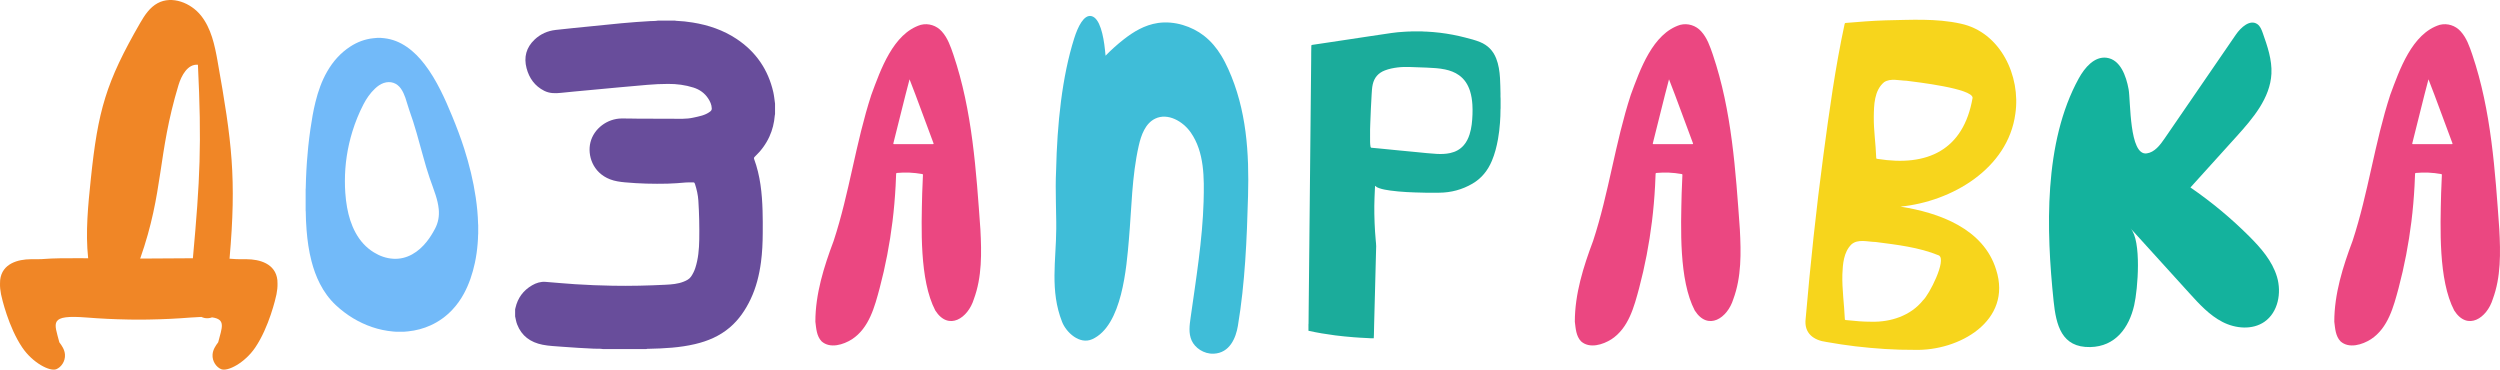
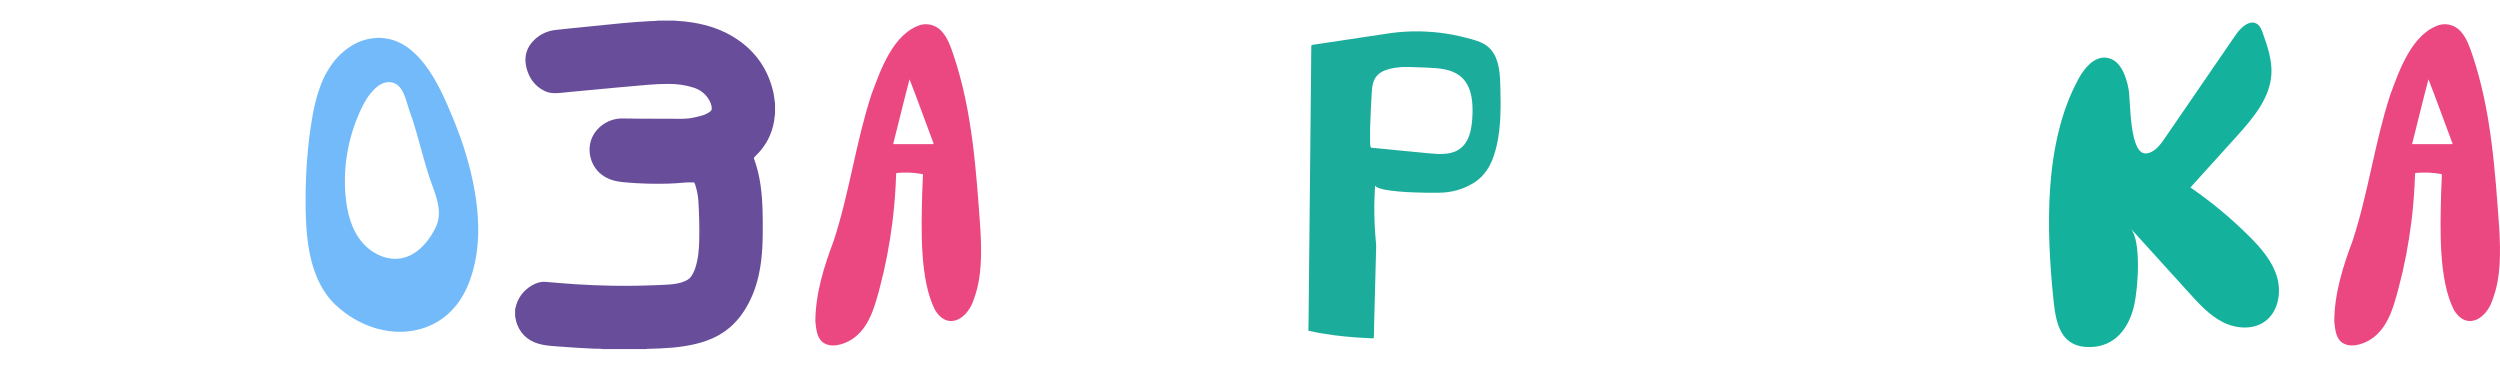
<svg xmlns="http://www.w3.org/2000/svg" xml:space="preserve" width="35.798mm" height="5.293mm" version="1.1" style="shape-rendering:geometricPrecision; text-rendering:geometricPrecision; image-rendering:optimizeQuality; fill-rule:evenodd; clip-rule:evenodd" viewBox="0 0 7857.94 1161.85">
  <defs>
    <style type="text/css"> .fil5 {fill:#F08626;fill-rule:nonzero} .fil4 {fill:#F7D51C;fill-rule:nonzero} .fil2 {fill:#3FBDD8;fill-rule:nonzero} .fil3 {fill:#1BAC9B;fill-rule:nonzero} .fil7 {fill:#14B29D;fill-rule:nonzero} .fil0 {fill:#684D9B;fill-rule:nonzero} .fil6 {fill:#72BAF9;fill-rule:nonzero} .fil1 {fill:#EB4781;fill-rule:nonzero} </style>
  </defs>
  <g id="Layer_x0020_1">
    <path class="fil0" d="M1619.13 994.67c0,-7.4 0,-14.84 0,-22.24 0.37,-1.49 0.72,-3.05 1.05,-4.61 7.05,-31.26 24.56,-54.94 52.18,-71.03 13.04,-7.59 27.28,-12.07 42.41,-10.84 31.06,2.52 62.1,5.29 93.16,7.38 39.14,2.59 78.39,4.04 117.63,4.76 55.43,1.03 110.89,-0.33 166.3,-3.1 19.49,-1.03 38.94,-2.39 57.42,-9.88 8.85,-3.6 17.21,-7.73 22.65,-15.56 5.64,-8.21 10.21,-17.17 13.37,-26.85 9.53,-29.17 12.01,-59.27 12.56,-89.6 0.68,-40.85 -0.2,-81.66 -2.83,-122.46 -1.16,-18.11 -5.2,-35.38 -10.65,-52.51 -0.88,-2.68 -1.89,-4.96 -5.29,-4.9 -8.08,0.15 -16.24,-0.31 -24.28,0.42 -18.77,1.67 -37.54,3.12 -56.35,3.62 -44.74,1.05 -89.43,-0.04 -134.01,-4.15 -16,-1.51 -31.81,-3.64 -46.93,-9.48 -55.23,-21.34 -71.58,-76.15 -61.75,-116.05 10.54,-43.05 52.57,-74.94 98.51,-75.23 16.53,-0.15 33.06,0.48 49.59,0.57 36.13,0.2 72.22,0.4 108.35,0.35 22.3,-0.04 44.74,1.45 66.82,-3.51 18.31,-4.08 37.03,-7 52.66,-18.86 3.53,-2.72 5.64,-5.4 5.49,-10.03 -0.4,-11.9 -5.31,-22.41 -11.59,-31.78 -10.98,-16.59 -26.49,-27.66 -45.75,-33.8 -26.12,-8.32 -52.86,-11.72 -80.14,-11.57 -21.62,0.09 -43.26,1.03 -64.84,2.92 -29.83,2.63 -59.62,5.2 -89.38,7.92 -32.44,2.92 -64.82,6.04 -97.26,9.09 -28.34,2.68 -56.79,5.11 -85.08,8.19 -18.18,1.98 -35.89,1.98 -52.66,-6.48 -29.61,-14.93 -47.17,-39.64 -55.49,-71.01 -9.13,-34.7 -0.97,-65.24 25.44,-90.13 18.42,-17.32 40.74,-27.2 65.65,-30.09 38.46,-4.48 77.03,-7.9 115.53,-11.9 60.72,-6.37 121.45,-12.58 182.48,-15.94 8.03,-0.42 16.2,0.04 24.17,-1.6 17.6,0 35.21,0 52.81,0 1.4,0.24 2.77,0.68 4.15,0.72 17.45,0.64 34.75,2.59 51.98,5.36 49.39,7.97 95.97,23.68 137.94,51.54 60.78,40.41 99.2,96.3 115.44,167.42 2.68,11.88 3.69,23.97 5.44,36 0,10.89 0,21.82 0,32.71 -0.29,1.56 -0.7,3.12 -0.83,4.68 -1.84,23.05 -7.24,45.11 -16.86,66.16 -11,24.08 -26.52,44.8 -45.61,62.93 -2.28,2.2 -3.75,4.08 -2.44,7.68 19.45,52.57 24.94,107.51 26.58,162.94 0.75,23.2 0.64,46.45 0.5,69.69 -0.2,30.62 -1.47,61.2 -5.55,91.6 -5.4,40.37 -15.06,79.55 -32.68,116.51 -16.05,33.74 -36.66,64.18 -65.28,88.59 -31.72,27.02 -68.93,42.83 -109.03,52.26 -48.09,11.37 -97.11,13.81 -146.26,14.88 -2.44,0.04 -4.96,-0.24 -7.31,0.77 -45.46,0 -90.88,0 -136.34,0 -9.2,-1.69 -18.57,-0.68 -27.86,-1.16 -33.32,-1.76 -66.73,-3.29 -99.99,-6.08 -20.66,-1.76 -41.51,-2.28 -61.84,-6.37 -37.69,-7.53 -65.9,-27.33 -80.01,-64.38 -3.01,-7.92 -4.21,-16.29 -6.1,-24.5z" />
-     <path class="fil1" d="M2858.86 249.32c-17.63,66.03 -33.34,132.78 -50.35,199.05 -1.16,4.68 -1.14,4.72 3.58,4.72 39.42,0 78.85,0 118.27,0 4.74,0 4.83,-0.15 3.14,-4.61 -25.13,-66.25 -48.77,-133.33 -74.63,-199.16zm-296.01 761.78c0.04,-87.65 26.87,-172.47 57.4,-253.79 49.52,-150.38 69.39,-308.71 118.49,-459.25 28.97,-78.23 68.35,-192.84 155.39,-219.97 23.95,-6.12 49.52,2.11 65.9,20.5 18.64,20.44 27.66,47.22 36.5,72.88 59.9,176.86 71.69,364.82 85.02,549.78 3.82,73.36 5.38,149.26 -20.66,219.22 -18.18,59.09 -79.24,100.93 -121.12,35.41 -50.09,-96.19 -43.66,-260.09 -41.16,-368.22 0.86,-18.79 1.23,-37.6 2.3,-56.35 0.2,-3.67 0.18,-3.78 -3.34,-4.48 -25.53,-4.46 -51.67,-5.71 -77.51,-3.31 -2.63,0.26 -3.16,0.86 -3.36,3.42 -0.64,12.42 -0.97,24.89 -1.62,37.32 -2,37.34 -5.2,74.63 -9.79,111.71 -8.74,70.68 -22.13,140.79 -40.37,209.63 -15.78,58.76 -33.01,125.14 -86.82,160.61 -27.04,17.3 -69.28,30.56 -95.88,6.48 -15.63,-16.57 -16.68,-40.26 -19.38,-61.57z" />
-     <path class="fil2" d="M3838.26 174.09c-13.92,-22.78 -31.32,-44.16 -54.44,-62.14 -37.18,-28.76 -91.75,-47.33 -144.06,-39.73 -42.41,6.19 -77.66,28.12 -107.67,51.56 -20.61,16.13 -39.62,33.28 -57.12,51.3l-1.82 -18.15c-4.79,-45.7 -16.24,-100.42 -42.72,-106.33 -23.64,-5.29 -42.43,33.21 -53.93,69.54 -38.5,121.78 -53.65,268.57 -57.03,416.23 -1.6,32.09 -1.25,64.16 -0.66,96.47 0.18,21.51 0.57,42.94 1.12,64.21 0.04,7.2 0.09,14.47 0.04,21.73 -0.48,99.88 -20.41,194.4 18.35,292.95 13.1,33.26 55.03,72.2 94.56,54.53 94.56,-42.3 107.98,-227.3 115.5,-314.18 8.54,-98.21 9.07,-197.67 30.8,-293.83 7.59,-33.61 20.7,-70.33 51.72,-85.32 39.36,-19.03 87.17,7.9 112.1,43.84 42.74,61.51 42.21,142.13 40.1,217.05 -3.45,119.63 -24.08,245.47 -40.87,364.89 -3.38,23.9 -6.85,48.64 3.27,71.43 10.1,22.78 37.91,43.05 69.65,41.55 50.27,-2.35 69.43,-49.78 75.73,-87.41 22.63,-135.48 28.16,-271.88 31.92,-408.24 3.67,-134.25 -4.24,-271.22 -62.3,-399.37 -6.52,-14.36 -13.74,-28.73 -22.26,-42.56z" />
+     <path class="fil1" d="M2858.86 249.32c-17.63,66.03 -33.34,132.78 -50.35,199.05 -1.16,4.68 -1.14,4.72 3.58,4.72 39.42,0 78.85,0 118.27,0 4.74,0 4.83,-0.15 3.14,-4.61 -25.13,-66.25 -48.77,-133.33 -74.63,-199.16m-296.01 761.78c0.04,-87.65 26.87,-172.47 57.4,-253.79 49.52,-150.38 69.39,-308.71 118.49,-459.25 28.97,-78.23 68.35,-192.84 155.39,-219.97 23.95,-6.12 49.52,2.11 65.9,20.5 18.64,20.44 27.66,47.22 36.5,72.88 59.9,176.86 71.69,364.82 85.02,549.78 3.82,73.36 5.38,149.26 -20.66,219.22 -18.18,59.09 -79.24,100.93 -121.12,35.41 -50.09,-96.19 -43.66,-260.09 -41.16,-368.22 0.86,-18.79 1.23,-37.6 2.3,-56.35 0.2,-3.67 0.18,-3.78 -3.34,-4.48 -25.53,-4.46 -51.67,-5.71 -77.51,-3.31 -2.63,0.26 -3.16,0.86 -3.36,3.42 -0.64,12.42 -0.97,24.89 -1.62,37.32 -2,37.34 -5.2,74.63 -9.79,111.71 -8.74,70.68 -22.13,140.79 -40.37,209.63 -15.78,58.76 -33.01,125.14 -86.82,160.61 -27.04,17.3 -69.28,30.56 -95.88,6.48 -15.63,-16.57 -16.68,-40.26 -19.38,-61.57z" />
    <path class="fil3" d="M4306.38 426.28c0,6.85 -0.15,13.41 0.04,19.91 0.18,5.05 0.4,10.1 1.4,15.08 0.4,1.87 1.21,3.03 3.36,3.18 7.4,0.59 14.77,1.36 22.17,2.04 20.92,2.09 41.84,4.17 62.76,6.21 19.4,1.91 38.81,3.71 58.19,5.58 20.46,1.91 40.85,4.41 61.37,5.44 14.22,0.77 28.38,0.42 42.36,-2.61 16.99,-3.71 31.67,-11.48 43.09,-24.89 8.45,-9.86 14,-21.34 17.96,-33.65 6.52,-20.44 8.39,-41.55 9.18,-62.74 0.37,-10.29 0.35,-20.55 -0.29,-30.88 -0.94,-14.51 -3.03,-28.84 -7.44,-42.78 -6.41,-20.13 -17.17,-37.29 -34.59,-49.72 -13.1,-9.42 -27.92,-14.75 -43.55,-18.11 -19.14,-4.06 -38.61,-4.94 -58.08,-5.82 -17.6,-0.75 -35.21,-1.43 -52.81,-1.89 -12.8,-0.35 -25.62,-0.24 -38.37,1.32 -13.7,1.73 -27.2,4.35 -40.17,9.35 -20.7,7.88 -33.47,22.52 -38.3,44.16 -2.24,10.1 -2.7,20.37 -3.34,30.58 -0.92,15.32 -1.73,30.64 -2.46,45.96 -0.72,15.67 -1.51,31.41 -1.91,47.13 -0.33,12.49 -0.99,25.02 -0.57,37.14zm11.59 636.92c-3.29,0 -6.54,0 -9.83,0 -4.37,-0.22 -8.76,-0.57 -13.15,-0.75 -13.37,-0.46 -26.69,-1.47 -40.04,-2.44 -19.43,-1.47 -38.81,-3.45 -58.13,-5.86 -28.27,-3.6 -56.33,-8.36 -84.12,-14.47 0,-6.67 0,-13.39 0,-20.06 0.09,-0.88 0.29,-1.8 0.29,-2.68 0.15,-15.96 0,-31.98 0.42,-48.01 0.44,-16.13 0.09,-32.27 0.5,-48.45 0.44,-16.24 0.04,-32.49 0.5,-48.69 0.42,-16.09 0.04,-32.16 0.48,-48.23 0.42,-16.27 0.04,-32.51 0.5,-48.75 0.42,-16.09 0.02,-32.16 0.46,-48.23 0.44,-16.2 0.07,-32.44 0.5,-48.69 0.42,-16.07 0.04,-32.16 0.48,-48.25 0.44,-16.24 0.04,-32.49 0.48,-48.73 0.44,-16.09 0.07,-32.16 0.5,-48.25 0.42,-16.29 0.04,-32.6 0.48,-48.91 0.42,-16.02 0.07,-32.03 0.48,-47.98 0.44,-16.27 0.07,-32.51 0.5,-48.75 0.42,-15.98 0.07,-31.98 0.48,-47.94 0.44,-16.42 0.04,-32.86 0.48,-49.21 0.44,-15.91 0.18,-31.85 0.48,-47.76 0.35,-18.86 0.2,-37.67 0.55,-56.52 0.26,-13.87 -0.13,-27.75 0.46,-41.62 0.09,-1.87 0.72,-2.61 2.5,-2.83 19.69,-2.9 39.36,-5.93 59.03,-8.82 20.96,-3.2 41.9,-6.34 62.89,-9.46 20.06,-3.01 40.13,-6.1 60.21,-9.11 22.57,-3.38 45.13,-6.85 67.74,-10.05 12.67,-1.84 25.42,-3.01 38.19,-3.75 7.57,-0.46 15.12,-0.99 22.74,-0.99 0.46,0 0.94,-0.18 1.43,-0.31 10.78,0 21.56,0 32.33,0 4.76,0.77 9.59,0.48 14.38,0.7 14.4,0.7 28.78,1.98 43.09,3.64 26.49,3.27 52.68,8.14 78.52,14.88 15.94,4.1 31.94,8.06 47.26,14.31 24.15,9.88 41,26.89 50.6,51.19 7.86,19.91 10.82,40.74 12.14,61.88 1.03,16.53 1.14,33.06 1.56,49.67 0.11,5.29 -0.35,10.56 0.31,15.83 0,9.83 0,19.62 0,29.44 -0.09,1.23 -0.29,2.39 -0.29,3.6 0.11,14.05 -0.64,28.1 -1.62,42.08 -1.23,17.23 -3.18,34.4 -6.26,51.41 -4.21,23.47 -10.01,46.43 -19.29,68.42 -12.8,30.36 -32.49,55.07 -61.2,71.73 -32.18,18.75 -67.13,28.03 -104.35,28.32 -25.31,0.24 -50.6,0.42 -75.88,-0.86 -8.87,-0.48 -17.78,-0.59 -26.65,-1.16 -17.08,-1.03 -34.16,-2.39 -51.12,-4.76 -11.72,-1.69 -23.4,-3.53 -34.64,-7.38 -4.26,-1.51 -8.43,-3.18 -11.63,-6.56 -0.33,-0.29 -0.61,-0.86 -1.21,-0.61 -0.55,0.22 -0.44,0.81 -0.46,1.27 -0.2,2.77 -0.4,5.51 -0.5,8.3 -0.42,8.93 -0.86,17.91 -1.16,26.87 -0.55,17.41 -0.99,34.77 -0.57,52.11 0.44,18.46 0.97,36.86 2.22,55.25 0.64,9.35 1.58,18.68 2.22,28.03 0.4,5.93 1.4,11.79 1.3,17.8 -0.42,19.34 -0.97,38.66 -1.51,57.97 -0.33,12.2 -0.66,24.45 -0.94,36.7 -0.48,19.14 -0.97,38.28 -1.47,57.51 -0.33,12.29 -0.7,24.61 -0.99,36.9 -0.44,19.34 -0.9,38.66 -1.51,57.99 -0.33,10.25 -0.4,20.52 -0.64,30.82 -0.11,3.75 -0.35,7.53 -0.53,11.24z" />
-     <path class="fil1" d="M5245.98 249.32c-17.63,66.03 -33.34,132.78 -50.35,199.05 -1.16,4.68 -1.14,4.72 3.58,4.72 39.42,0 78.85,0 118.27,0 4.74,0 4.83,-0.15 3.14,-4.61 -25.13,-66.25 -48.77,-133.33 -74.63,-199.16zm-296.01 761.78c0.04,-87.65 26.87,-172.47 57.4,-253.79 49.52,-150.38 69.39,-308.71 118.49,-459.25 28.97,-78.23 68.35,-192.84 155.39,-219.97 23.95,-6.12 49.52,2.11 65.9,20.5 18.64,20.44 27.66,47.22 36.5,72.88 59.9,176.86 71.69,364.82 85.02,549.78 3.82,73.36 5.38,149.26 -20.66,219.22 -18.18,59.09 -79.24,100.93 -121.12,35.41 -50.09,-96.19 -43.66,-260.09 -41.16,-368.22 0.86,-18.79 1.23,-37.6 2.3,-56.35 0.2,-3.67 0.18,-3.78 -3.34,-4.48 -25.53,-4.46 -51.67,-5.71 -77.51,-3.31 -2.63,0.26 -3.16,0.86 -3.36,3.42 -0.64,12.42 -0.97,24.89 -1.62,37.32 -2,37.34 -5.2,74.63 -9.79,111.71 -8.74,70.68 -22.13,140.79 -40.37,209.63 -15.78,58.76 -33.01,125.14 -86.82,160.61 -27.04,17.3 -69.28,30.56 -95.88,6.48 -15.63,-16.57 -16.68,-40.26 -19.38,-61.57z" />
-     <path class="fil4" d="M5882.31 1011.23c60.21,1.56 123.08,-18.64 161.95,-67.21 18.88,-16.59 75.27,-126.77 50.14,-141.12 -62.76,-25.81 -131.84,-33.54 -198.72,-42.28 -24.89,-0.31 -55.78,-10.54 -76.34,7.62 -24.58,24.45 -27.13,61.59 -28.45,94.34 -1.23,47 5.77,93.71 7.79,140.68 0.15,4.3 6.21,2.24 9.04,3.29 24.15,2.55 48.34,4.74 74.59,4.68zm7.35 -643.62c-0.5,42.41 6.19,84.42 7.55,126.77 0.07,4.24 0.53,4.74 4.79,5.11 155.94,25 269.66,-27.37 298.2,-191.92 0.29,-29.5 -177.47,-49.78 -207.74,-53.78 -23.03,-0.42 -49.87,-8.82 -70.44,4.52 -31.15,26.23 -31.87,71.63 -32.36,109.29zm127.38 732.03c-61.79,0.44 -123.63,-3.93 -185.07,-11.09 -30.27,-3.69 -60.41,-8.12 -90.41,-13.54 -41.64,-5.36 -71.76,-27.81 -66.07,-73.27 14.82,-171.28 32.84,-342.39 55.6,-512.79 18.46,-138.42 37.45,-276.86 66.86,-413.46 0.42,-2.13 1.21,-3.18 3.51,-3.38 41.68,-3.49 83.35,-6.91 125.16,-8.17 78.67,-1.38 158.84,-6.74 236.3,10.43 124.79,26.6 189.24,164.34 171.65,283.27 -23.14,172.71 -200.01,275.96 -361.18,291.81 121.43,19.01 261.17,69.14 300.81,198.28 51.83,161.05 -116.98,256.27 -257.17,251.91z" />
-     <path class="fil5" d="M683.9 192.35c-8.98,-50.53 -20.08,-103.04 -52.07,-143.27 -31.96,-40.17 -91.14,-63.55 -136.31,-39.12 -24.48,13.19 -40.7,37.47 -54.57,61.55 -108.26,187.68 -133.02,275.74 -155.5,491.3 -8.63,82.56 -17.1,167 -8.36,248.96l-19.51 -0.13c-42.91,-0.26 -85.96,-0.5 -128.74,2.94l-32.09 0.2c-39.4,0.24 -90.48,13.19 -96.28,65.5 -0.42,3.64 -0.53,7.27 -0.4,10.84 -0.29,10.34 0.77,21.67 3.2,33.87 2.41,12.07 23.53,103.63 66.93,167.53 32.55,47.98 86.35,75.91 106.61,67.98 15.23,-5.97 28.93,-24.83 27.42,-46.07 -1.1,-15.39 -9.53,-27.79 -17.76,-38.59 -15.59,-61.62 -34.73,-87.54 86.95,-77.77 42.47,3.4 85.02,5.44 127.58,6.17l6.98 0.13 0.94 0 6.98 0.11 0.94 0 6.98 0.04 0.94 0 6.96 0.04 0.94 0 7 0 0.94 0 6.96 -0.04 0.94 0 6.98 -0.04 0.94 0 6.98 -0.11 0.94 0 6.98 -0.13c42.58,-0.72 85.08,-2.74 127.58,-6.17 12.93,-1.03 24.26,-1.67 34.16,-1.91 6.43,3.01 13.43,4.57 20.7,4.1 4.61,-0.29 8.87,-1.23 12.8,-2.74 44.52,6.19 30.95,32.29 19.29,78.32 -8.23,10.8 -16.66,23.2 -17.76,38.59 -1.51,21.25 12.18,40.1 27.42,46.07 20.26,7.92 74.06,-20 106.61,-67.98 43.4,-63.9 64.51,-155.45 66.93,-167.53 2.44,-12.2 3.49,-23.53 3.2,-33.87 0.13,-3.58 0.02,-7.2 -0.4,-10.84 -5.79,-52.31 -56.87,-65.26 -96.28,-65.5l-32.09 -0.2c-7.33,-0.57 -14.66,-1.05 -21.99,-1.45 22.21,-253.18 7.46,-367.67 -37.62,-620.79zm-243.21 620.37c74.65,-212.57 53.78,-325 120.31,-545.12 9.29,-30.75 29.19,-67.04 61.11,-64.07 12.05,247.58 6.78,361.35 -15.83,608.19l-165.6 1.01z" />
    <path class="fil6" d="M1084.1 569.31c-0.11,12.34 0.4,24.69 1.25,36.99 1.1,15.32 2.81,30.56 5.55,45.66 5.07,27.92 13.17,54.75 26.87,79.72 13.87,25.35 32.49,46.27 57.23,61.51 18.9,11.66 39.31,18.88 61.59,20.13 20.88,1.14 40.43,-3.69 58.72,-13.74 18.13,-9.97 32.93,-23.79 45.81,-39.82 10.16,-12.58 18.5,-26.32 26.1,-40.61 10.36,-19.45 13.94,-40.1 11.79,-61.92 -1.49,-15.12 -5.18,-29.81 -9.79,-44.23 -5.82,-18.31 -12.8,-36.15 -19.01,-54.28 -7.53,-21.93 -13.87,-44.21 -20.04,-66.51 -13.65,-49.13 -26.41,-98.51 -43.88,-146.46 -4.61,-12.64 -7.62,-25.84 -12.16,-38.52 -3.58,-10.03 -7.75,-19.76 -13.87,-28.51 -12.78,-18.31 -33.19,-25.05 -54.33,-17.82 -10.49,3.64 -19.25,10.03 -27.24,17.56 -15.21,14.33 -26.87,31.3 -36.39,49.74 -14.07,27.26 -25.57,55.62 -34.62,84.95 -15.69,50.9 -23.62,102.93 -23.58,156.18zm101.32 -450.23c3.78,0 7.53,0 11.3,0 3.47,0.31 6.91,0.55 10.4,0.94 26.45,2.88 50.29,12.64 72.04,27.72 21.67,15.04 39.62,33.83 55.62,54.59 19.54,25.33 35.54,52.9 49.94,81.37 13.46,26.6 25.22,53.93 36.57,81.5 13.85,33.67 26.85,67.7 37.91,102.4 15.94,49.98 28.47,100.8 36.11,152.71 4.08,27.92 6.85,55.93 7.46,84.16 0,0.88 0.18,1.76 0.29,2.66 0,9.33 0,18.7 0,28.03 -0.11,0.99 -0.29,1.93 -0.31,2.92 -0.07,9.26 -0.7,18.48 -1.43,27.77 -1.65,20.37 -4.43,40.61 -8.74,60.58 -7.27,33.72 -18.02,66.2 -34.48,96.58 -10.01,18.5 -22.1,35.52 -36.57,50.79 -19.38,20.5 -41.84,36.77 -67.52,48.53 -22.78,10.43 -46.69,16.7 -71.58,19.23 -4.59,0.44 -9.15,0.79 -13.74,1.21 -7.53,0 -15.06,0 -22.61,0 -3.73,-0.31 -7.49,-0.55 -11.22,-0.86 -22.13,-2.04 -43.73,-6.54 -64.73,-13.68 -43.07,-14.62 -80.95,-37.89 -114.21,-68.77 -20.9,-19.45 -37.38,-42.26 -50.38,-67.59 -11.68,-22.76 -20.19,-46.71 -26.56,-71.41 -8.21,-31.83 -12.78,-64.25 -15.34,-96.98 -1.56,-19.69 -2.52,-39.38 -2.68,-59.11 0,-0.83 -0.2,-1.62 -0.31,-2.48 0,-22.46 0,-44.91 0,-67.37 0.33,-1.01 0.33,-2.04 0.33,-3.07 0.04,-9.68 0.46,-19.25 0.79,-28.87 0.64,-18.24 1.69,-36.5 2.96,-54.7 1.08,-15.21 2.41,-30.42 3.95,-45.61 1.93,-18.92 4.26,-37.84 7,-56.65 4.15,-28.67 8.93,-57.18 15.94,-85.3 8.32,-33.52 19.58,-65.94 36.94,-95.95 18.15,-31.48 41.68,-58.02 72.28,-77.95 21.99,-14.31 45.9,-23.4 72.09,-26.23 4.15,-0.44 8.32,-0.75 12.47,-1.14z" />
    <path class="fil7" d="M6534 246.31c18.61,-33.87 49.08,-69.72 87.41,-64.78 42.87,5.55 61.44,56.46 69.17,99 6.65,36.39 1.56,209.19 56.83,201.66 24.85,-3.38 41.95,-25.97 56.17,-46.67 74.7,-108.83 149.33,-217.66 224.03,-326.47 15.89,-23.14 44.49,-49.1 67.56,-33.23 9.18,6.39 13.41,17.6 17.17,28.18 14.6,41.27 29.35,83.92 27.15,127.64 -3.86,76.85 -58.28,140.48 -109.89,197.58 -48.18,53.34 -96.45,106.7 -144.68,160.06 66.01,45.31 127.86,96.69 184.54,153.26 36.92,36.88 72.7,77.71 87.56,127.71 14.93,50.03 3.49,111.29 -39.31,141.08 -37.89,26.3 -90.63,21.8 -131.68,0.77 -41.07,-21.05 -72.99,-55.93 -104,-90.11 -61.77,-68.05 -123.52,-136.14 -185.29,-204.23 35.14,38.79 22.92,191.3 11.37,241.74 -16.38,71.3 -59.33,129.75 -138,131.4 -90.41,1.89 -107.36,-68.9 -115.26,-144.55 -23.18,-222.69 -31.87,-498.28 79.15,-700.05z" />
    <path class="fil1" d="M7633.1 249.32c-17.63,66.03 -33.34,132.78 -50.35,199.05 -1.16,4.68 -1.14,4.72 3.58,4.72 39.42,0 78.85,0 118.27,0 4.74,0 4.83,-0.15 3.14,-4.61 -25.13,-66.25 -48.77,-133.33 -74.63,-199.16zm-296.01 761.78c0.04,-87.65 26.87,-172.47 57.4,-253.79 49.52,-150.38 69.39,-308.71 118.49,-459.25 28.97,-78.23 68.35,-192.84 155.39,-219.97 23.95,-6.12 49.52,2.11 65.9,20.5 18.64,20.44 27.66,47.22 36.5,72.88 59.9,176.86 71.69,364.82 85.02,549.78 3.82,73.36 5.38,149.26 -20.66,219.22 -18.18,59.09 -79.24,100.93 -121.12,35.41 -50.09,-96.19 -43.66,-260.09 -41.16,-368.22 0.86,-18.79 1.23,-37.6 2.3,-56.35 0.2,-3.67 0.18,-3.78 -3.34,-4.48 -25.53,-4.46 -51.67,-5.71 -77.51,-3.31 -2.63,0.26 -3.16,0.86 -3.36,3.42 -0.64,12.42 -0.97,24.89 -1.62,37.32 -2,37.34 -5.2,74.63 -9.79,111.71 -8.74,70.68 -22.13,140.79 -40.37,209.63 -15.78,58.76 -33.01,125.14 -86.82,160.61 -27.04,17.3 -69.28,30.56 -95.88,6.48 -15.63,-16.57 -16.68,-40.26 -19.38,-61.57z" />
  </g>
</svg>